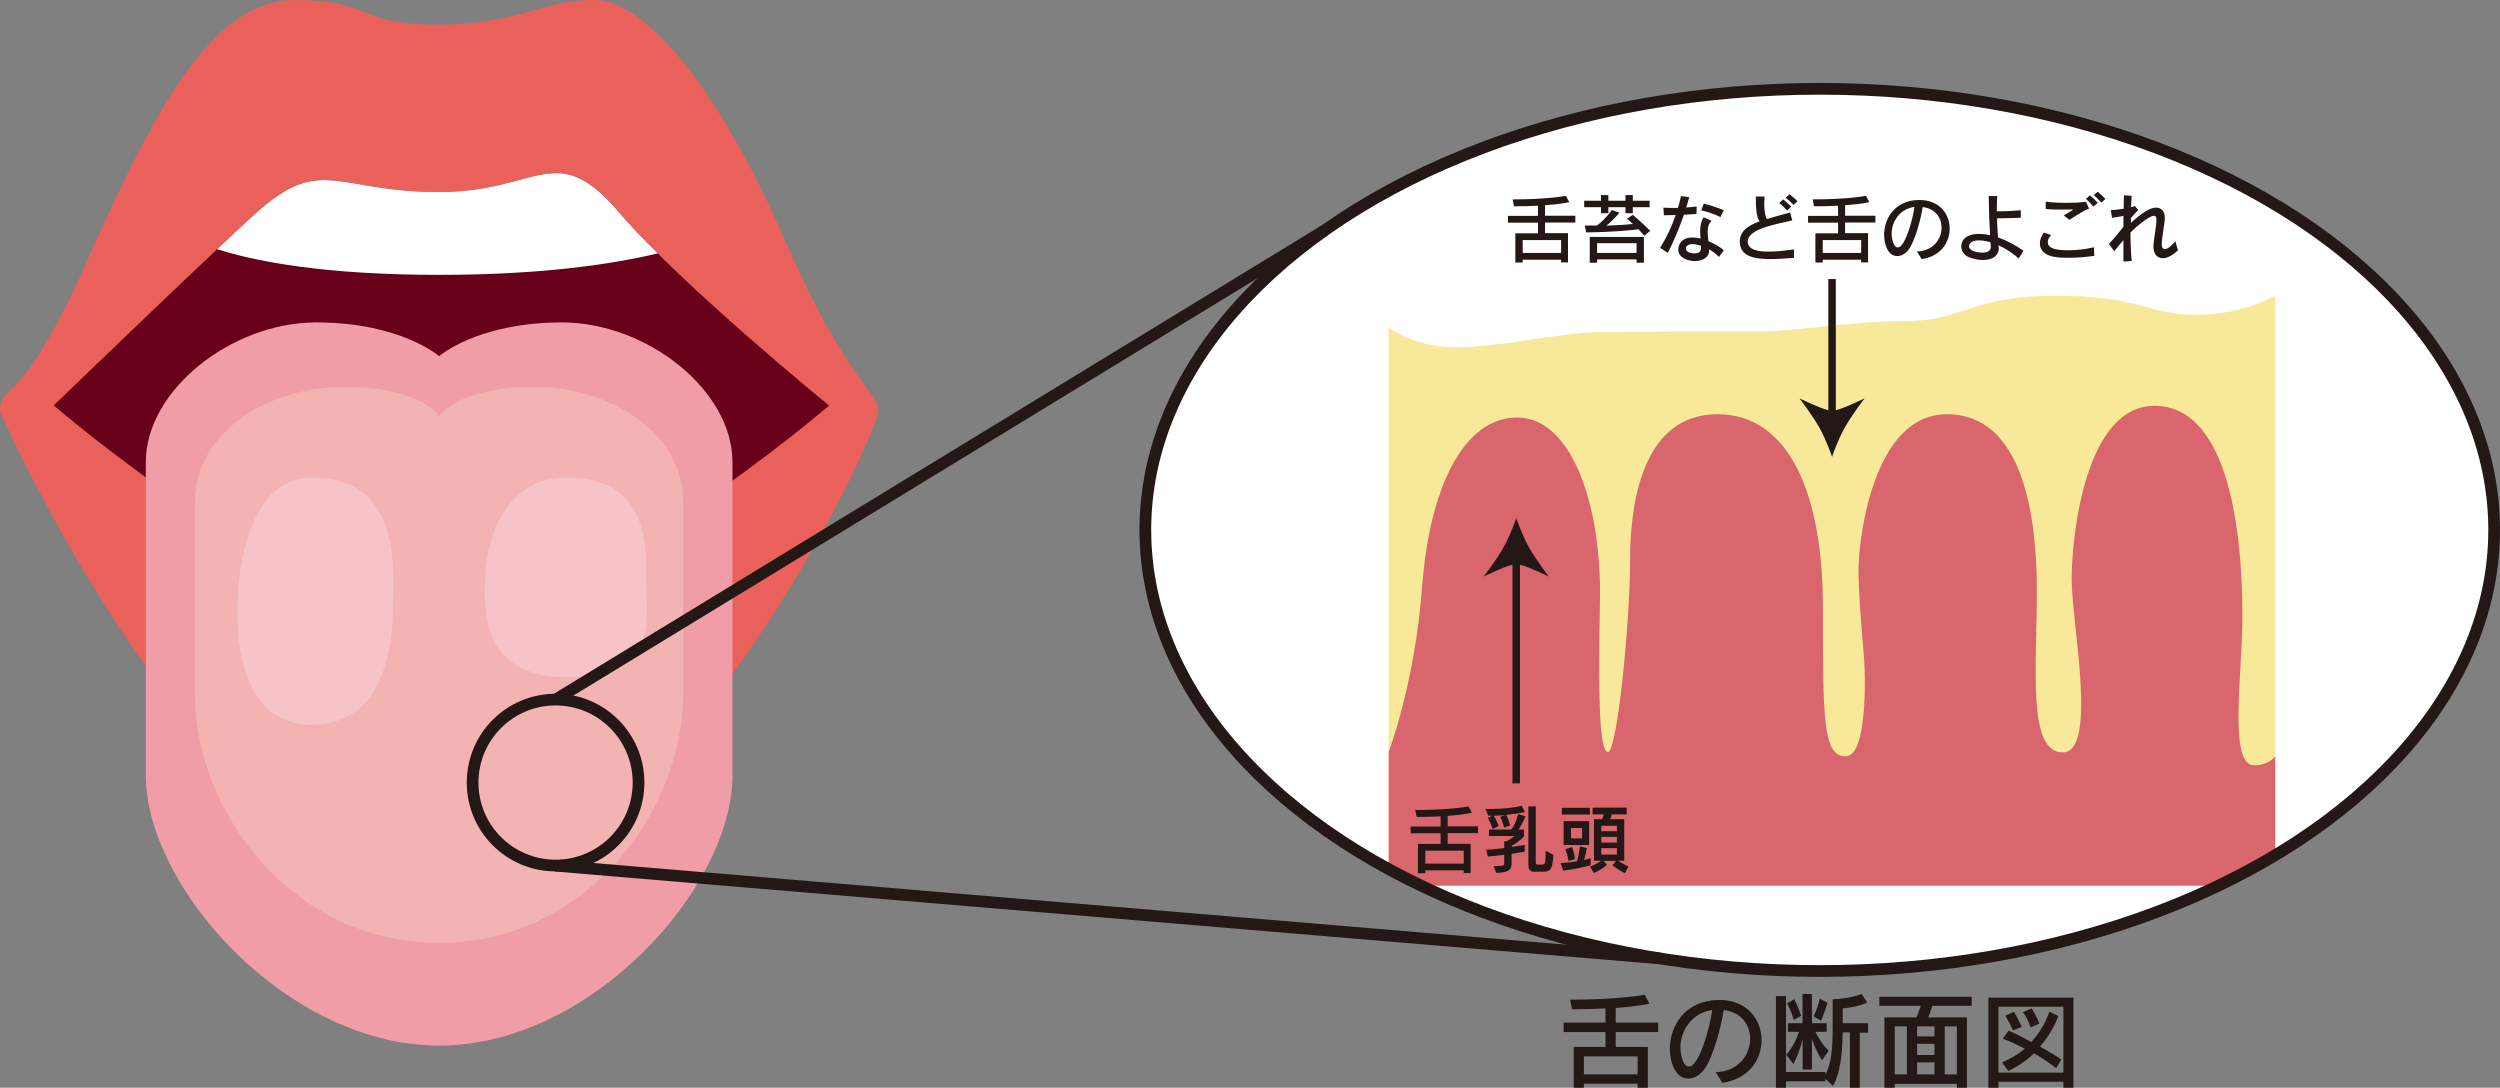
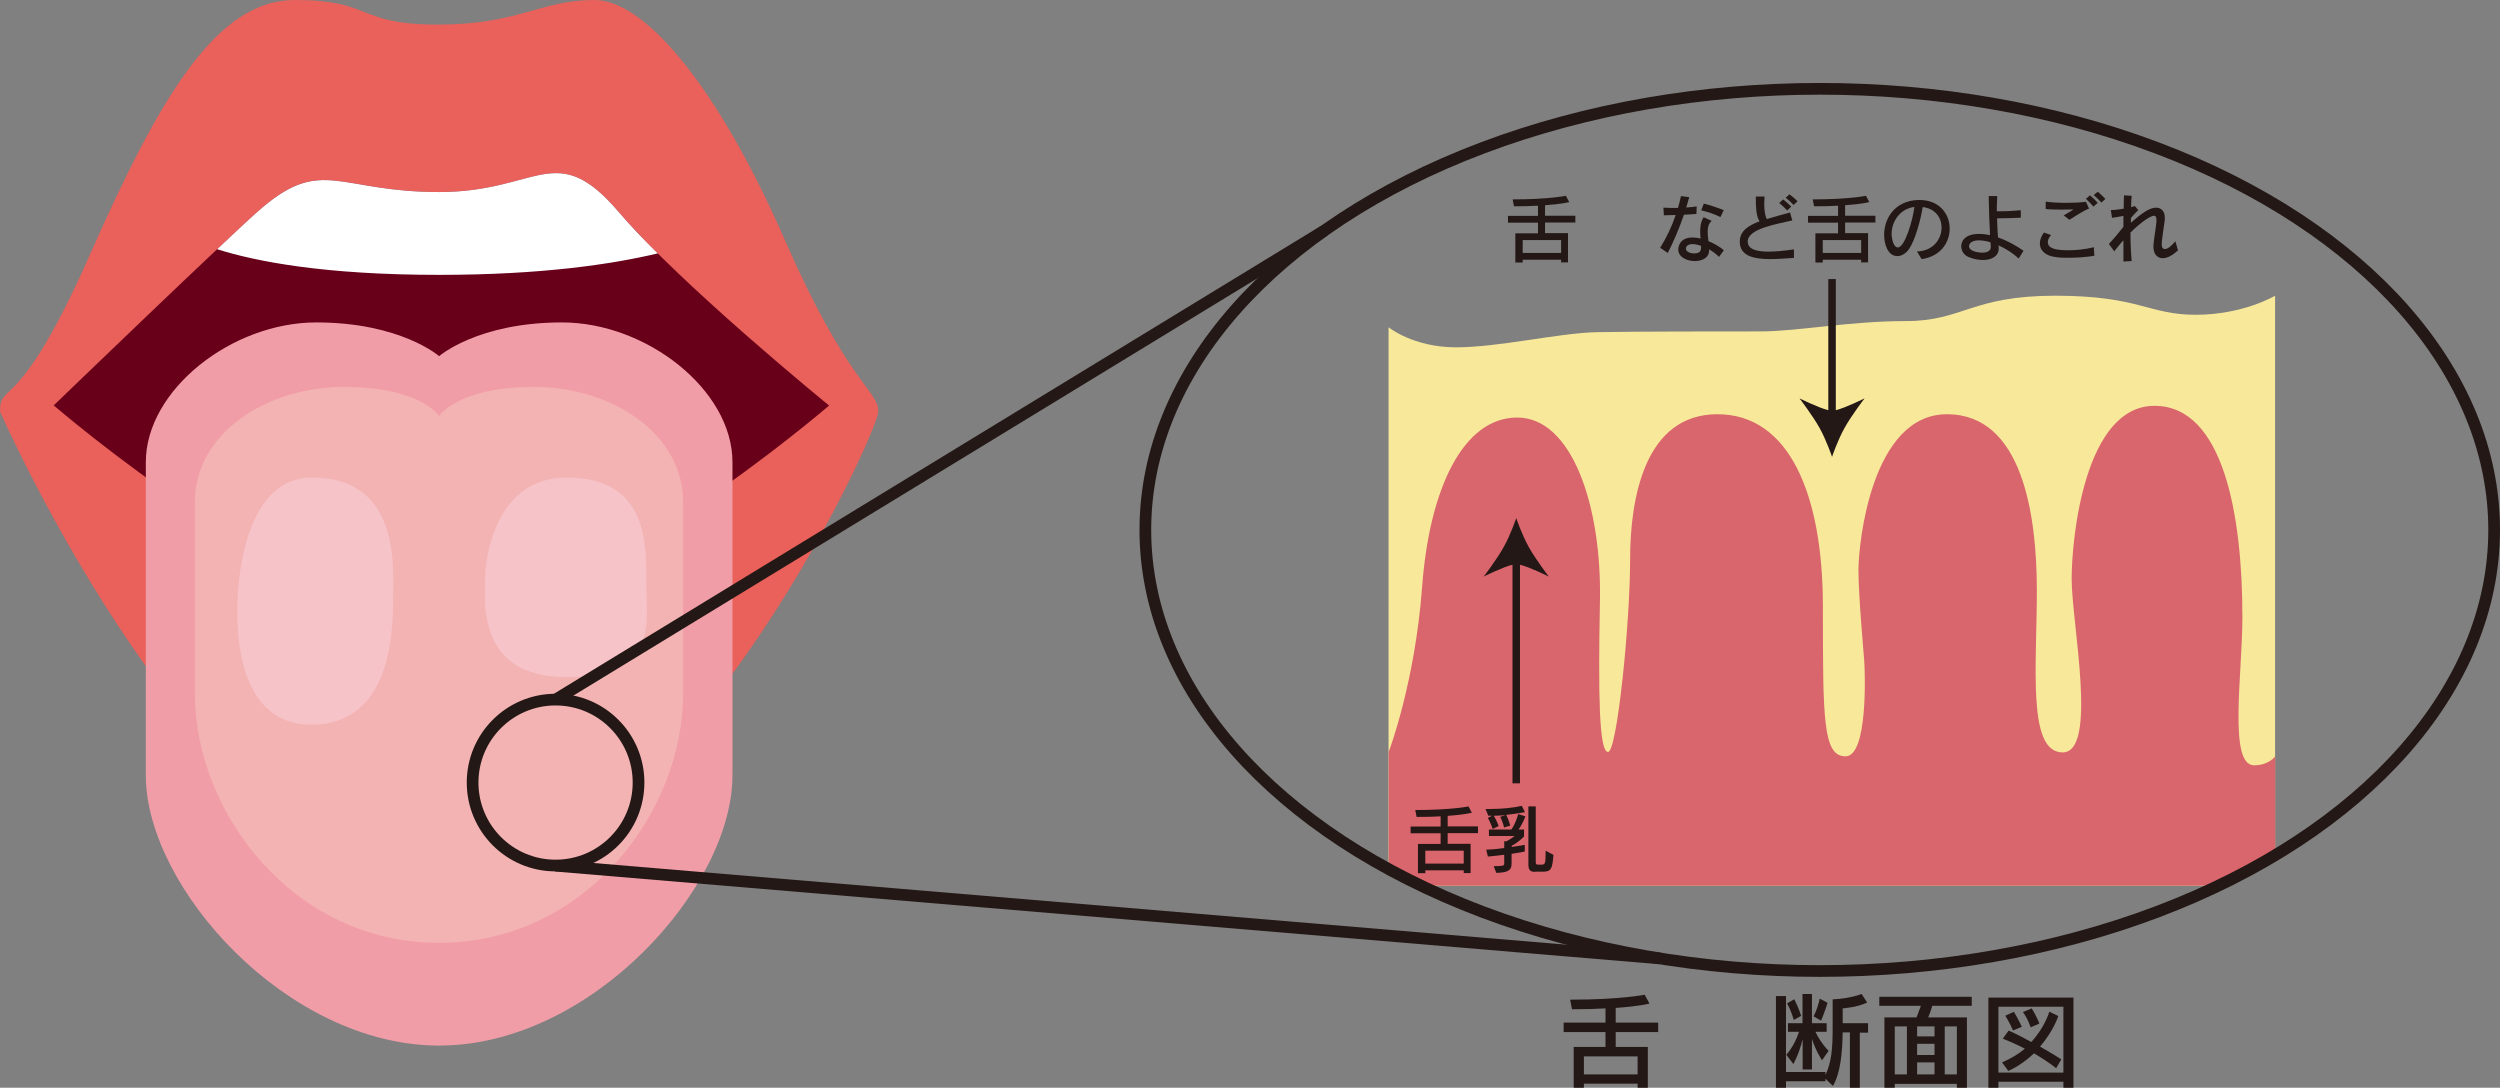
<svg xmlns="http://www.w3.org/2000/svg" id="_レイヤー_1" viewBox="0 0 166.63 72.5">
  <rect x="0" y="0" width="166.63" height="72.5" fill="#808080" stroke="none" />
  <defs>
    <style>.cls-1{fill:#231815;}.cls-1,.cls-2,.cls-3,.cls-4,.cls-5,.cls-6,.cls-7,.cls-8,.cls-9,.cls-10{stroke-width:0px;}.cls-11,.cls-7{fill:#fff;}.cls-11,.cls-12{stroke:#231815;stroke-miterlimit:10;stroke-width:.78px;}.cls-2{fill:#f19da7;}.cls-3{fill:#d9656d;}.cls-4{fill:#f8e899;}.cls-5,.cls-12{fill:none;}.cls-6{fill:#f4b3b3;}.cls-8{fill:#ea605a;}.cls-13{clip-path:url(#clippath);}.cls-9{fill:#680019;}.cls-10{fill:#f6c3c8;}</style>
    <clipPath id="clippath">
      <ellipse class="cls-5" cx="121.29" cy="35.33" rx="44.95" ry="29.39" />
    </clipPath>
  </defs>
  <g id="_舌出しイラスト">
    <path class="cls-8" d="m0,27.43c0-2.05,1.23.31,5.94-10.34C10.64,6.45,14.43,0,19.65,0s4.09,1.64,9.52,1.64,6.86-1.64,10.44-1.64,8.49,6.35,12.69,15.97,6.24,10.03,6.24,11.46-13.71,31.32-29.27,31.32S0,27.43,0,27.43Z" />
    <path class="cls-9" d="m3.58,27.02s12.04-11.61,13.92-13.2c3.99-3.38,5.12-1.02,11.77-1.02s7.78-3.58,11.97,1.33c4.2,4.91,14.02,12.9,14.02,12.9,0,0-16.27,14.02-25.84,14.02S3.58,27.02,3.58,27.02Z" />
    <path class="cls-7" d="m14.47,16.61c2.59.82,7.15,1.71,14.8,1.71,6.8,0,11.5-.7,14.57-1.43-.98-.97-1.88-1.91-2.6-2.76-4.2-4.91-5.32-1.33-11.97-1.33s-7.78-2.35-11.77,1.02c-.48.4-1.61,1.45-3.03,2.79Z" />
    <path class="cls-2" d="m37.46,21.49c-5.63,0-8.19,2.25-8.19,2.25,0,0-2.56-2.25-8.19-2.25s-11.36,4.5-11.36,9.31v20.88c0,7.47,9.42,18.01,19.55,18.01s19.55-10.54,19.55-18.01v-20.88c0-4.81-5.73-9.31-11.36-9.31Z" />
    <path class="cls-6" d="m35.62,25.79c-5.12,0-6.35,1.94-6.35,1.94,0,0-1.23-1.94-6.35-1.94s-9.93,3.07-9.93,7.68v12.79c0,7.78,6.45,16.58,16.27,16.58s16.27-8.8,16.27-16.58v-12.79c0-4.61-4.81-7.68-9.93-7.68Z" />
    <path class="cls-10" d="m20.78,31.83c5.94,0,5.42,6.04,5.42,7.98s0,8.49-5.42,8.49-5.01-7.37-4.91-8.9c.1-1.54.72-7.57,4.91-7.57Z" />
-     <path class="cls-10" d="m37.76,31.83c5.53,0,5.32,4.61,5.32,7.16s.82,6.14-5.32,6.14-5.42-5.32-5.42-6.65.72-6.65,5.42-6.65Z" />
+     <path class="cls-10" d="m37.76,31.83c5.53,0,5.32,4.61,5.32,7.16s.82,6.14-5.32,6.14-5.42-5.32-5.42-6.65.72-6.65,5.42-6.65" />
  </g>
-   <ellipse class="cls-7" cx="121.29" cy="35.32" rx="44.95" ry="29.4" />
  <g class="cls-13">
    <path class="cls-4" d="m92.56,21.82s1.64,1.33,4.49,1.33,6.82-.95,9.36-1.01c2.54-.05,8.36-.05,10.9-.05s5.93-.69,9.73-.69,4.34-1.69,9.95-1.69,6.19,1.27,9.36,1.27,5.29-1.27,5.29-1.27v39.32h-59.09V21.82Z" />
    <path class="cls-3" d="m92.56,50.12s1.75-4.58,2.23-11.03c.48-6.45,2.7-11.26,6.34-11.26s5.63,5.87,5.51,12.2c-.12,6.34-.06,10.09.54,10.09s1.47-8.58,1.47-12.81,1.03-9.7,5.82-9.7,7.03,5.34,7.03,12.84,0,9.96,1.51,9.96,1.29-5.65,1.25-6.29-.39-4.35-.39-6.12.86-10.39,5.9-10.39,5.99,6.72,5.99,11.77-.65,10.77,1.72,10.77.6-8.66.6-11.55.91-11.55,5.52-11.55,5.86,7.33,5.86,14.05c0,3.84-.95,9.91.78,9.91.99,0,1.41-.6,1.41-.6v8.62h-59.09v-8.92Z" />
    <path class="cls-1" d="m122.36,27.34v-8.74h-.5v8.74c-.66-.16-1.92-.79-1.92-.79,0,0,.87,1.14,1.33,1.96s.84,1.94.84,1.94c0,0,.37-1.11.84-1.94.46-.83,1.33-1.96,1.33-1.96,0,0-1.26.63-1.92.79Z" />
    <path class="cls-1" d="m100.81,37.64v14.57h.5v-14.57c.66.16,1.92.79,1.92.79,0,0-.87-1.14-1.33-1.96s-.84-1.94-.84-1.94c0,0-.37,1.11-.84,1.94-.46.83-1.33,1.96-1.33,1.96,0,0,1.26-.63,1.92-.79Z" />
    <path class="cls-1" d="m104.05,17.5v-.19h-2.56v.19h-.49v-1.95h1.51v-.71h-2v-.45h2v-.68c-.46.03-.97.04-1.6.04l-.09-.46c2.42,0,3.55-.24,3.55-.24l.22.42s-.46.13-1.61.21v.7h2.02v.45h-2.02v.71h1.53v1.95h-.49Zm0-1.5h-2.56v.86h2.56v-.86Z" />
-     <path class="cls-1" d="m108.83,13.81v.4h-.49v-.4h-1.14v.4h-.49v-.4h-1.12v-.43h1.12v-.38h.49v.38h1.14v-.38h.49v.38h1.12v.43h-1.12Zm.75,1.89c-.11-.14-.25-.29-.38-.42-.41.06-1.62.19-3.48.21l-.09-.46h.82c.62-.49.98-1.03.98-1.03l.51.17s-.38.48-.87.87c.85-.03,1.41-.07,1.77-.11-.21-.2-.4-.35-.4-.35l.39-.26s.56.46,1.16,1.07l-.41.33Zm-.5,1.81v-.22h-2.63v.22h-.49v-1.72h3.61v1.72h-.49Zm0-1.3h-2.63v.65h2.63v-.65Z" />
    <path class="cls-1" d="m110.65,16.52c.42-.67.78-1.42,1.04-2.19-.29,0-.55.02-.79.02l-.03-.51c.15,0,.33.02.54.02.14,0,.28,0,.43,0,.08-.26.14-.52.2-.79l.55.07c-.06.22-.12.45-.2.69.25-.02.49-.04.7-.07l-.02.5c-.27.02-.55.04-.83.05-.31.89-.7,1.82-1.08,2.55l-.5-.34Zm3.92.6c-.18-.19-.41-.36-.66-.5,0,.06,0,.12,0,.18-.06.41-.5.6-.95.6-.54,0-1.1-.27-1.1-.77,0-.24.14-.8.94-.8.17,0,.36.02.55.07-.02-.16-.03-.32-.03-.48,0-.33.05-.66.23-.94l.54.24c-.21.17-.27.44-.27.73,0,.2.03.41.05.62.4.17.77.38,1.03.61l-.33.45Zm-1.19-.73c-.21-.08-.42-.12-.58-.12-.07,0-.43.02-.43.3,0,.21.29.32.55.32.45,0,.46-.24.46-.43v-.08Zm1.29-1.92c-.38-.2-.85-.35-1.28-.45l.17-.45c.41.1.95.28,1.33.44l-.22.46Z" />
    <path class="cls-1" d="m119.55,17.19c-.49.03-1.05.08-1.57.08-1.14,0-2.02-.23-2.02-1.16,0-.7.54-1.07,1.32-1.36-.22-.3-.25-.9-.25-1.5v-.15h.58c0,.16-.02.33-.02.49,0,.37.04.74.17,1.01.47-.15,1-.28,1.55-.44l.15.53c-1.02.25-2.97.54-2.97,1.41,0,.58.75.67,1.38.67.46,0,1.04-.05,1.7-.15v.57Zm-.43-3.16c-.16-.17-.34-.35-.53-.5l.26-.24c.19.15.38.31.54.48l-.27.26Zm.43-.37c-.16-.17-.34-.33-.53-.48l.25-.23c.19.14.38.3.54.46l-.26.25Z" />
    <path class="cls-1" d="m124.05,17.5v-.19h-2.56v.19h-.49v-1.95h1.51v-.71h-2v-.45h2v-.68c-.46.03-.97.04-1.6.04l-.09-.46c2.42,0,3.55-.24,3.55-.24l.22.42s-.46.13-1.61.21v.7h2.02v.45h-2.02v.71h1.53v1.95h-.49Zm0-1.5h-2.56v.86h2.56v-.86Z" />
    <path class="cls-1" d="m127.76,16.76c1.08-.02,1.65-.82,1.65-1.59,0-.65-.41-1.27-1.26-1.37-.13.88-.52,2.22-.89,2.77-.22.33-.52.5-.8.5-.64,0-.88-.81-.88-1.42,0-1.08.71-2.27,2.26-2.32h.1c1.33,0,2.01.94,2.01,1.9s-.62,1.86-1.87,2.04l-.31-.51Zm-1.68-1.17c0,.08.05.9.42.9.47,0,1-1.86,1.1-2.7-.98.13-1.52.99-1.52,1.8Z" />
    <path class="cls-1" d="m134.55,17.23c-.32-.3-.81-.64-1.35-.88.02.1.02.14.02.2,0,.54-.48.78-1.05.78-.32,0-.66-.07-.96-.2-.31-.12-.49-.42-.49-.72,0-.12.04-.82,1.19-.82.24,0,.48.03.73.08-.04-.65-.08-1.78-.09-2.6h.57c-.02.32-.03.66-.03,1.01.09,0,.19,0,.28,0,.46,0,.93-.03,1.32-.07v.5c-.43.02-.94.04-1.44.04h-.14c0,.44.04.89.06,1.27.59.21,1.18.53,1.7.89l-.31.51Zm-1.86-.8s0-.09-.02-.28c-.26-.08-.53-.13-.78-.13-.44,0-.65.19-.65.39,0,.34.61.43.88.43.3,0,.57-.1.57-.37v-.04Z" />
    <path class="cls-1" d="m139.59,17.05c-.55.09-1.17.13-1.7.13-.33,0-.62,0-.83-.04-.74-.08-1.1-.45-1.1-.91,0-.23.09-.48.27-.73l.48.17c-.13.13-.22.3-.22.46,0,.44.53.55,1.39.55.48,0,1.05-.05,1.68-.2l.03.56Zm-2.06-2.68c.2-.12.46-.28.68-.41-.24,0-.5.01-.76.01-.35,0-.73,0-1.1-.04v-.49c.33.05.84.08,1.37.08.47,0,.94-.02,1.31-.07l.21.45c-.35.13-.98.54-1.31.75l-.39-.3Zm2-.6c-.14-.17-.33-.36-.5-.52l.27-.23c.18.15.37.33.52.5l-.29.25Zm.53-.27c-.15-.17-.32-.34-.51-.5l.27-.22c.18.15.36.32.51.48l-.27.24Z" />
    <path class="cls-1" d="m145.16,16.69c-.39.37-.74.52-1.01.52-.39,0-.62-.31-.62-.76,0-.04,0-.07,0-.11.04-.49.17-1.16.2-1.56,0-.05,0-.09,0-.13,0-.17-.04-.27-.17-.27-.2,0-.83.39-1.56,1.12,0,.68.03,1.36.08,1.9l-.55.03c0-.39,0-.88,0-1.42-.2.22-.4.47-.61.74l-.36-.49c.32-.34.68-.77.97-1.14,0-.24,0-.49,0-.73-.25.05-.55.1-.76.13l-.08-.52h.04c.21,0,.52-.04.82-.09,0-.32,0-.62.02-.89l.51.03c-.02.23-.04.48-.04.76.09-.02.18-.05.25-.08l.23.27c-.13.13-.33.33-.49.53,0,.11,0,.21,0,.32.74-.66,1.25-1.01,1.68-1.01.35,0,.58.25.58.67,0,.06,0,.12-.01.2-.05.33-.2,1.37-.2,1.56,0,.22.08.33.21.33.17,0,.42-.17.7-.52l.18.61Z" />
    <path class="cls-1" d="m97.56,58.2v-.19h-2.56v.19h-.49v-1.95h1.51v-.71h-2v-.45h2v-.68c-.46.03-.97.04-1.6.04l-.09-.46c2.42,0,3.55-.24,3.55-.24l.22.42s-.46.13-1.61.21v.7h2.02v.45h-2.02v.71h1.53v1.95h-.49Zm0-1.5h-2.56v.86h2.56v-.86Z" />
    <path class="cls-1" d="m100.26,55.18s-.11-.46-.27-.73l.34-.12c-.22.02-.49.04-.77.04.19.29.33.69.33.69l-.4.19s-.16-.49-.33-.73l.29-.15h-.25l-.19-.45c.1,0,.21,0,.31,0,.84,0,1.62-.09,2.11-.21l.21.42s-.53.11-1.25.18c.17.32.27.72.27.72l-.43.13Zm1.36,1.58s-.38.08-.87.15v.66c0,.5-.34.58-1.02.61l-.17-.45c.59,0,.7-.02.7-.17v-.59c-.3.04-.71.09-1.09.12l-.11-.46c.43-.01.87-.06,1.2-.11v-.45h.15c.3-.15.54-.35.54-.35h-1.71v-.43h1.49c.3-.39.46-1.03.46-1.03l.48.15s-.2.55-.46.88h.37v.46s-.31.35-.82.62v.08c.47-.06.87-.14.87-.14v.44Zm.7,1.35c-.16,0-.45,0-.45-.45v-3.91h.49v3.71c0,.16.06.17.2.17h.13c.3,0,.33,0,.33-.93l.52.28c-.07.91-.15,1.1-.64,1.12h-.58Z" />
-     <path class="cls-1" d="m106.03,57.66s-.6.21-1.84.37l-.17-.5c.43-.03.79-.07,1.09-.12.06-.18.14-.55.2-1l.46.12c-.05.29-.13.6-.19.8.24-.06.44-.13.44-.13v.46Zm-1.93-3.37v-.45h1.87v.45h-1.87Zm.12,2.03v-1.59h1.7v1.59h-1.7Zm.33,1.07s-.08-.45-.22-.79l.46-.14c.15.46.19.8.19.8l-.44.13Zm.9-2.2h-.74v.69h.74v-.69Zm2.87,3.01c-.41-.18-.85-.53-.85-.53l.24-.29h-.82l.22.26s-.33.32-.88.55l-.25-.43c.38-.14.62-.3.74-.39h-.48v-2.77h.54c.05-.11.09-.21.12-.32h-.75v-.45h2.27v.45h-1c-.03.13-.05.21-.09.32h.93v2.77h-.42c.15.09.45.28.7.38l-.23.44Zm-.55-3.16h-1.04v.36h1.04v-.36Zm0,.74h-1.04v.38h1.04v-.38Zm0,.75h-1.04v.43h1.04v-.43Z" />
  </g>
  <ellipse class="cls-12" cx="121.29" cy="35.32" rx="44.95" ry="29.4" />
  <line class="cls-11" x1="37.03" y1="46.63" x2="88.27" y2="15.37" />
  <line class="cls-11" x1="37.03" y1="57.7" x2="110.63" y2="63.88" />
  <circle class="cls-12" cx="37.03" cy="52.16" r="5.53" />
  <path class="cls-1" d="m109.15,72.5v-.27h-3.58v.27h-.68v-2.72h2.12v-.99h-2.79v-.63h2.79v-.95c-.64.04-1.36.06-2.23.06l-.13-.64c3.38,0,4.97-.33,4.97-.33l.32.59s-.65.18-2.25.29v.98h2.83v.63h-2.83v.99h2.14v2.72h-.68Zm0-2.09h-3.58v1.2h3.58v-1.2Z" />
-   <path class="cls-1" d="m114.35,71.46c1.51-.03,2.3-1.15,2.3-2.23,0-.9-.57-1.77-1.76-1.91-.19,1.23-.72,3.1-1.24,3.87-.31.46-.72.7-1.12.7-.89,0-1.23-1.13-1.23-1.99,0-1.51.99-3.18,3.17-3.25h.13c1.86,0,2.81,1.31,2.81,2.66s-.86,2.61-2.62,2.86l-.43-.71Zm-2.35-1.63c0,.12.07,1.26.58,1.26.66,0,1.4-2.61,1.54-3.77-1.37.19-2.12,1.39-2.12,2.51Z" />
  <path class="cls-1" d="m123.3,72.5v-3.69h-.48c-.03,1.37-.14,2.69-.65,3.57l-.5-.48v.17h-2.63v.43h-.67v-6.11h.67v5.06h2.63v.2c.39-.81.48-1.71.48-3.09v-1.95c1.23-.06,1.93-.36,1.93-.36l.37.57c-.67.33-1.63.39-1.63.39v.99h1.69v.63h-.55v3.69h-.67Zm-3.15-1.22v-2.02c-.26,1.06-.62,1.66-.62,1.66l-.47-.62s.52-.53.85-1.53h-.74v-.57h.97v-1.95h.63v1.95h.98v.57h-.75c.39.81.88,1.27.88,1.27l-.44.63s-.43-.66-.67-1.42v2.03h-.63Zm-.59-3.29s-.17-.64-.45-1.11l.48-.28c.29.55.46,1.11.46,1.11l-.49.27Zm1.32-.25c.18-.35.32-.77.41-1.18l.52.28c-.17.57-.43,1.19-.43,1.19l-.5-.29Z" />
  <path class="cls-1" d="m130.43,72.5v-.26h-4.14v.26h-.69v-4.69h2.14s.17-.41.29-.77h-2.77v-.6h6.16v.6h-2.63c-.1.36-.27.77-.27.77h2.58v4.69h-.69Zm-3.33-4.09h-.81v3.2h.81v-3.2Zm1.84,0h-1.16v.67h1.16v-.67Zm0,1.16h-1.16v.75h1.16v-.75Zm0,1.24h-1.16v.8h1.16v-.8Zm1.49-2.4h-.81v3.2h.81v-3.2Z" />
  <path class="cls-1" d="m137.53,72.5v-.4h-4.33v.4h-.67v-6.01h5.67v6.01h-.67Zm0-5.4h-4.33v4.39h4.33v-4.39Zm-.48,4.1s-.59-.48-1.48-.99c-.45.42-1.01.85-1.71,1.17l-.42-.57c.59-.25,1.12-.57,1.52-.91-.46-.25-.99-.48-1.47-.67l.39-.54c.53.23,1.04.51,1.51.76.92-1,1.2-2.02,1.2-2.02l.6.29s-.31.99-1.22,2.04c.83.46,1.42.85,1.42.85l-.35.6Zm-2.88-2.52s-.2-.48-.51-.98l.57-.26c.3.5.53,1,.53,1l-.59.24Zm1.18-.2s-.21-.64-.52-1.02l.59-.25c.31.5.51,1.01.51,1.01l-.59.26Z" />
</svg>